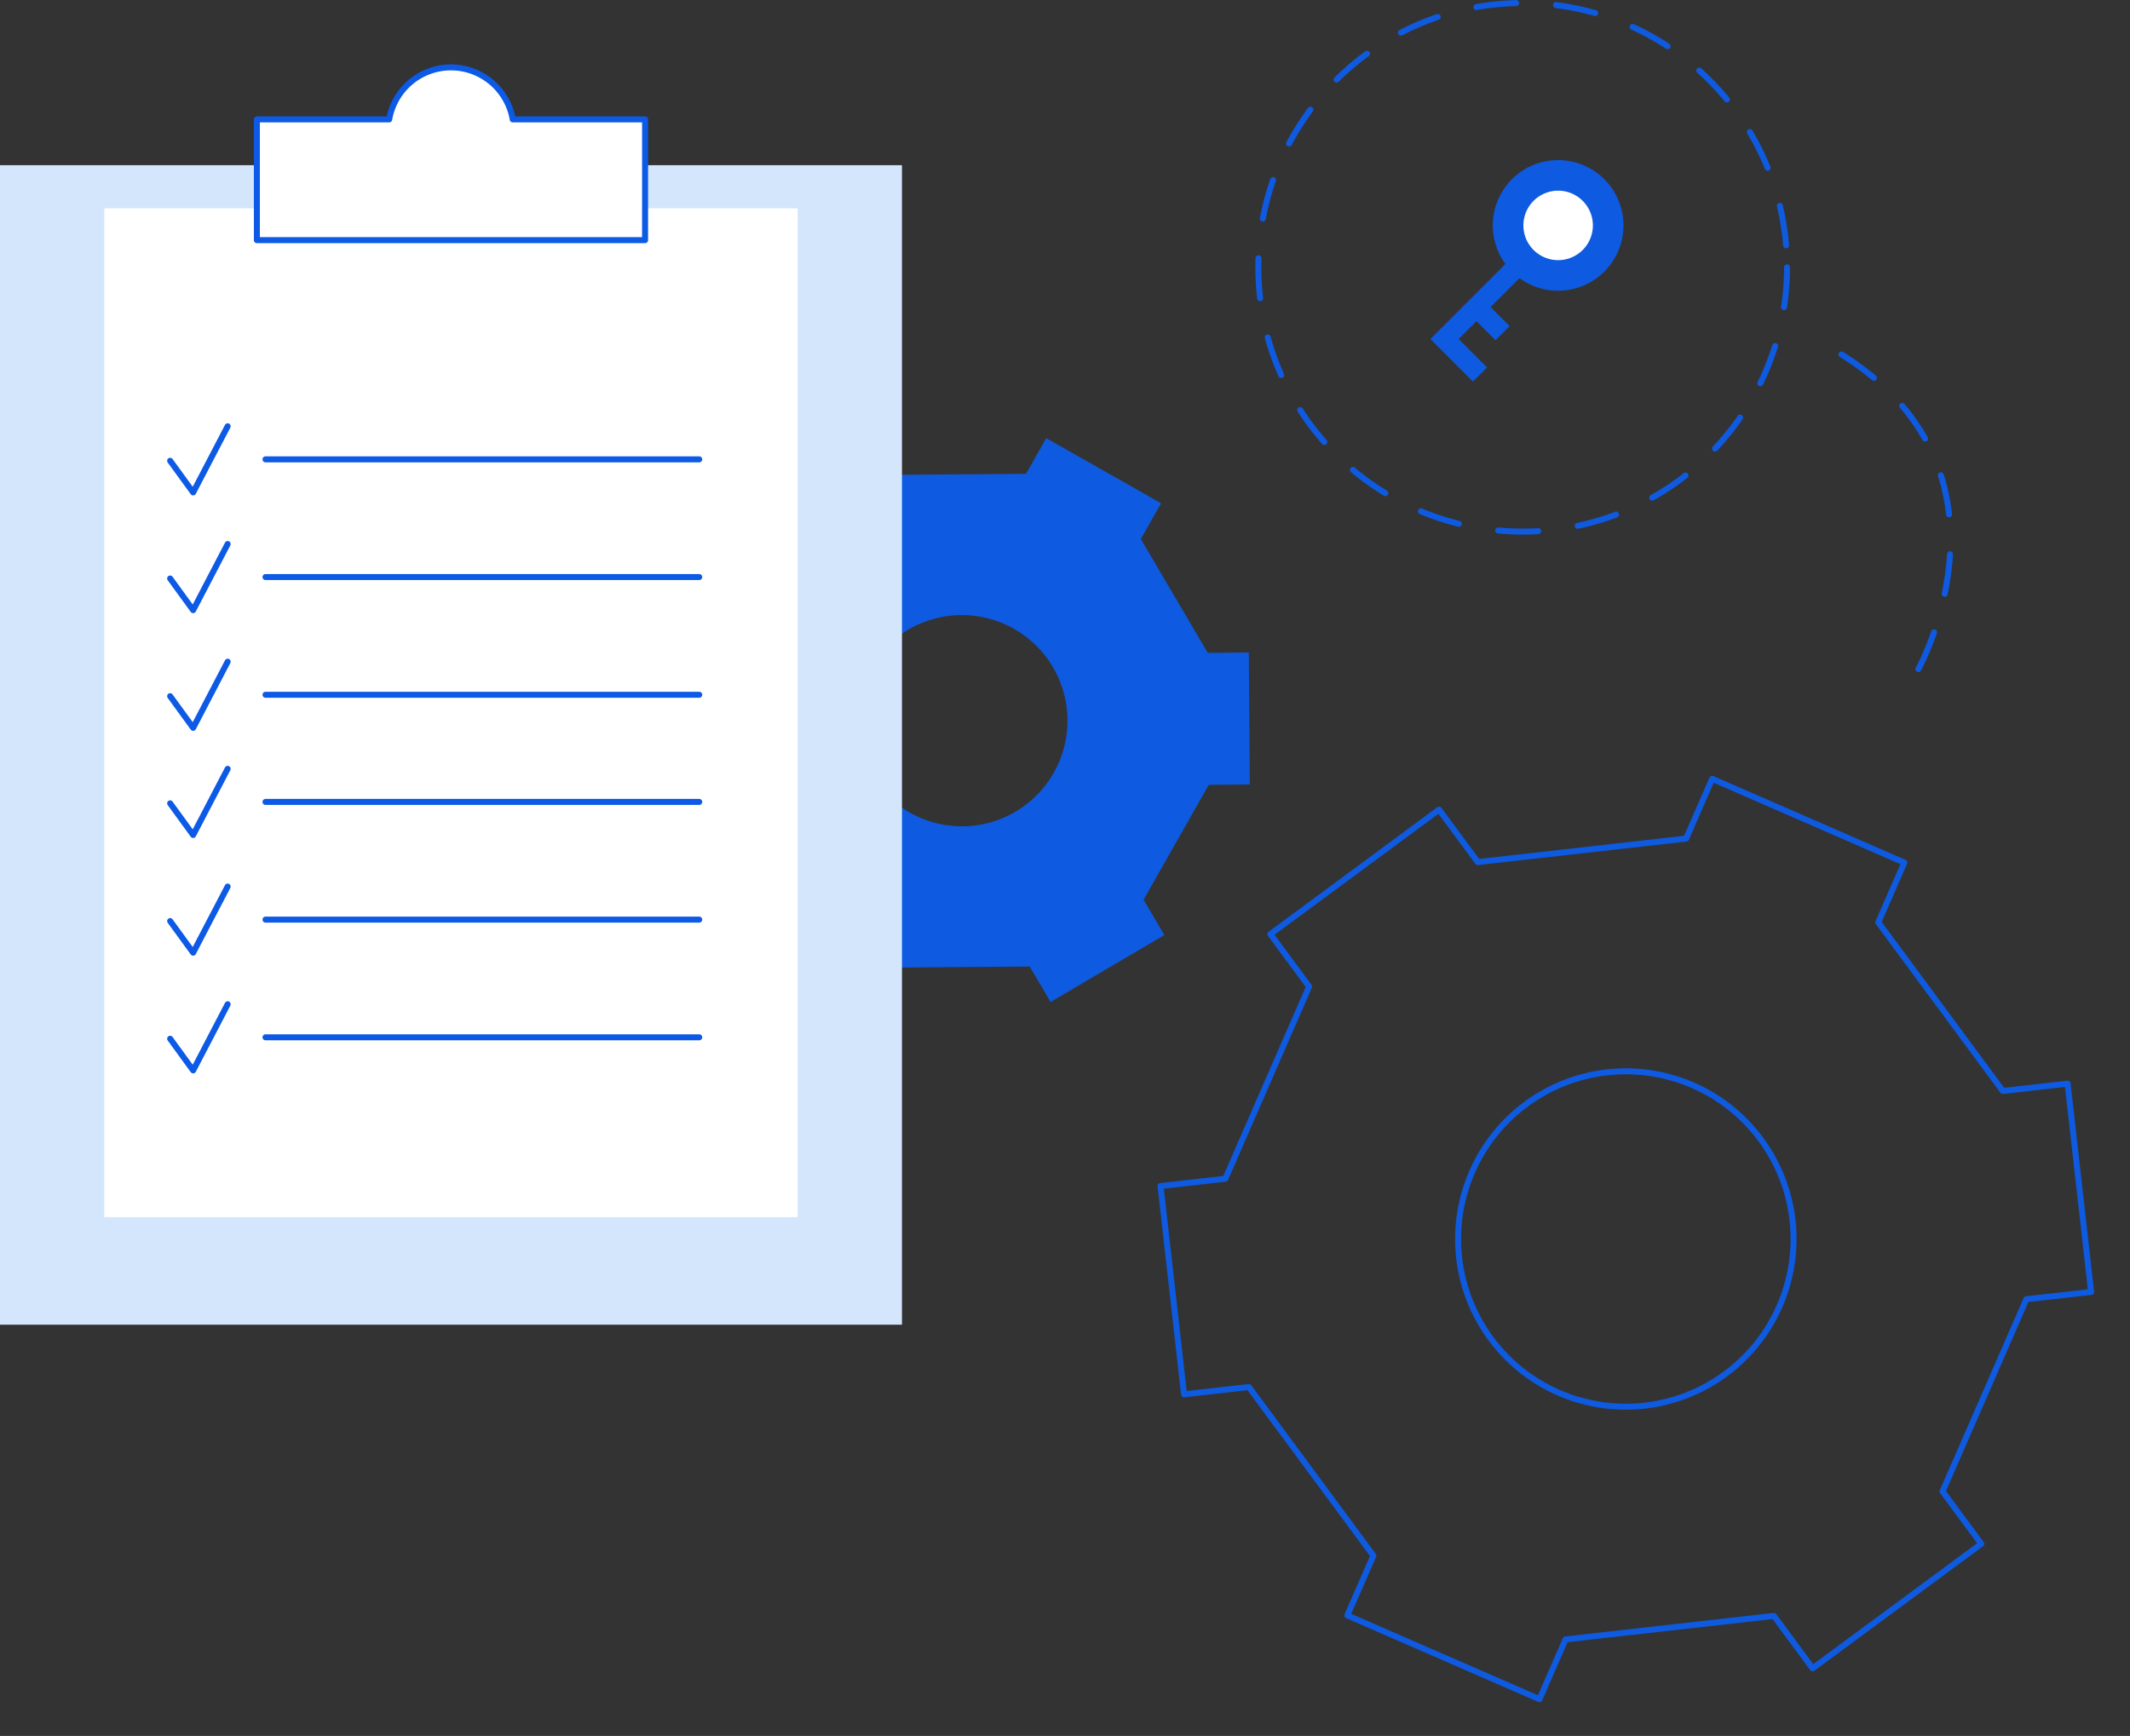
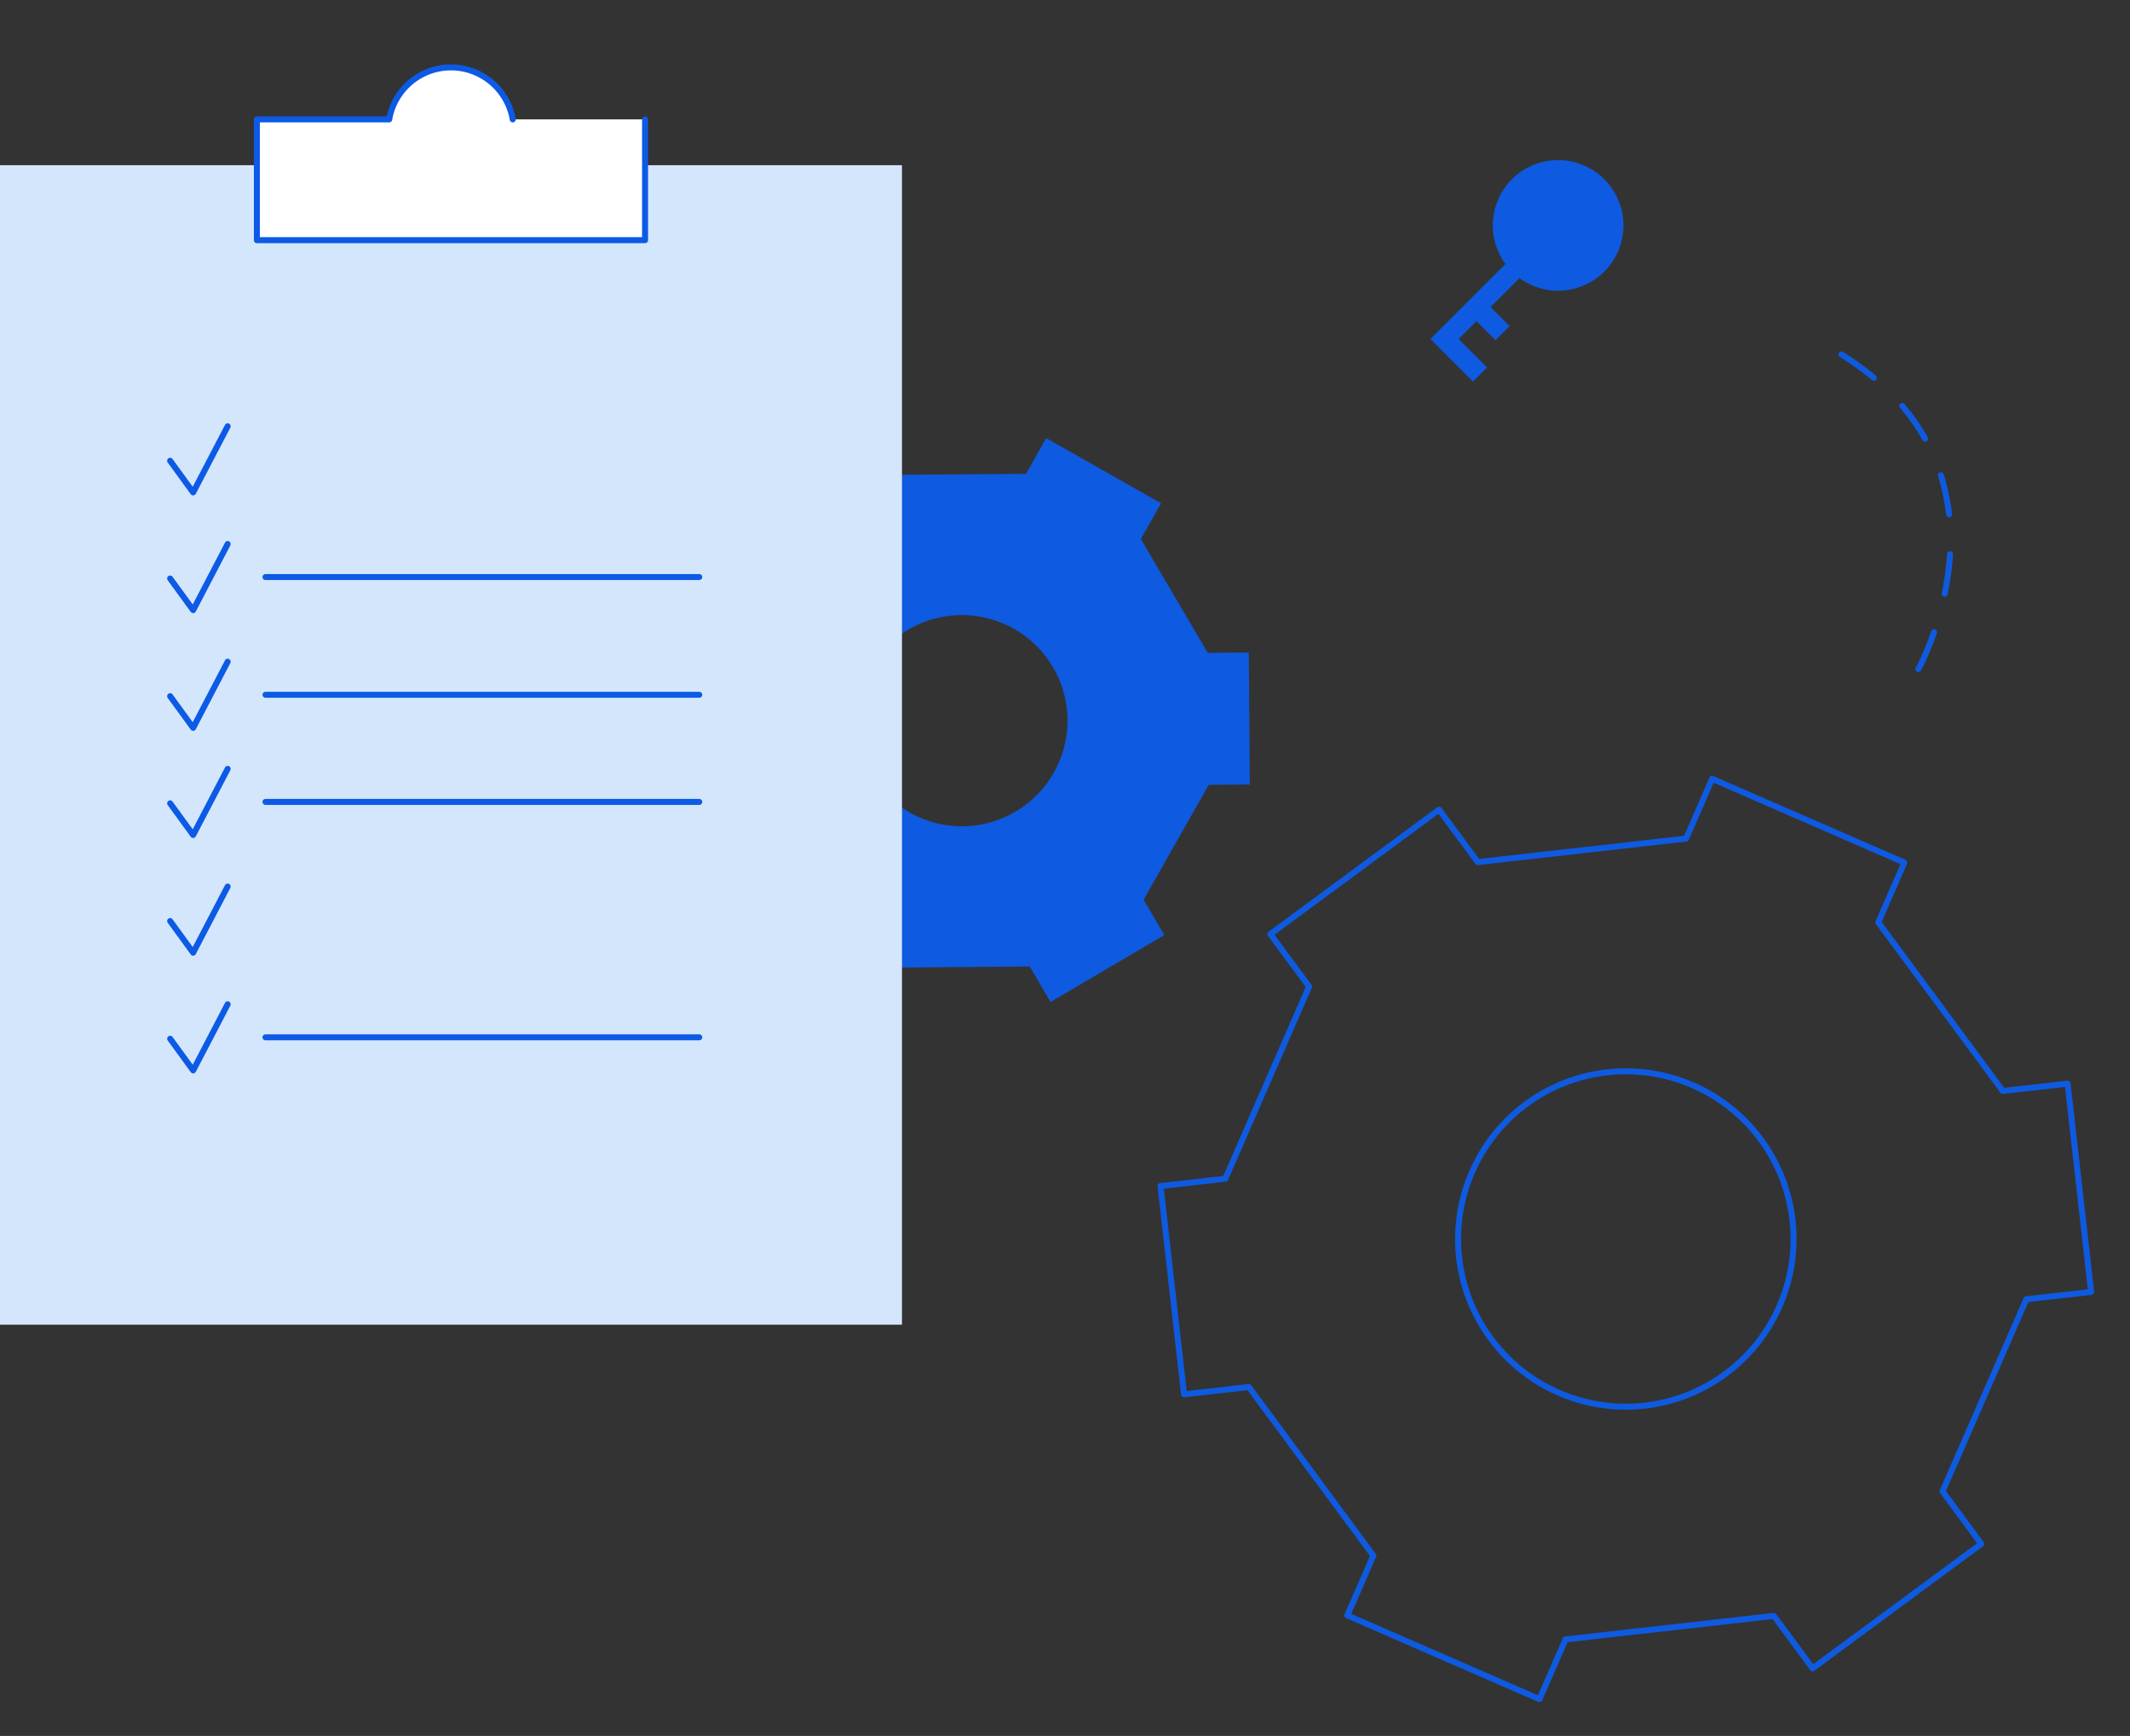
<svg xmlns="http://www.w3.org/2000/svg" width="532.788" height="434.313" viewBox="0 0 532.788 434.313">
  <rect x="0" y="0" width="532.788" height="434.313" fill="#333333" stroke="none" />
  <defs>
    <style>.a,.f,.g,.h{fill:none;}.a,.g,.h{stroke:#0e5ae0;}.a,.e,.f,.g{stroke-linecap:round;stroke-linejoin:round;stroke-width:1.5px;}.b{fill:#0e5ae0;}.c{fill:#d4e6fc;}.d,.e{fill:#fff;}.e,.f{stroke:#0c5ae5;}.g{stroke-dasharray:10;}.h{stroke-miterlimit:10;stroke-width:5px;}</style>
  </defs>
  <g transform="translate(-1021 -5047.367)">
    <g transform="matrix(0.995, -0.105, 0.105, 0.995, 1302.175, 5257.742)">
      <path class="a" d="M307.794,190.692l-8.253-14.058-45.2,26.537,8.253,14.057-25.876,45.582-16.3.119.382,52.413,16.3-.119,26.537,45.2L255.589,374.6l45.582,25.876,8.047-14.176,52.413-.382,8.253,14.058,45.2-26.537-8.253-14.057L432.708,313.8l16.3-.119-.382-52.413-16.3.119-26.537-45.2,8.048-14.176-45.582-25.876-8.048,14.176Z" transform="translate(-220.417 -176.135)" />
      <path class="a" d="M281.219,194.743a41.934,41.934,0,1,1-41.63,42.238A41.935,41.935,0,0,1,281.219,194.743Z" transform="translate(-167.228 -124.505)" />
    </g>
    <g transform="translate(1197.57 5146.529) rotate(7)">
      <path class="b" d="M344.332,240.082l-4.277-32.748-10.182,1.339-20.088-26.236,3.947-9.484-30.512-12.677-3.926,9.484-32.765,4.272-6.235-8.145L214.058,185.96l6.257,8.163-12.677,30.491-10.183,1.339,4.272,32.748,10.182-1.322L231.982,283.6l-3.943,9.484,30.508,12.677,3.943-9.485L295.237,292l6.257,8.163,26.214-20.089-6.235-8.145,12.677-30.508Zm-70.026,19.131a26.419,26.419,0,1,1,22.784-29.608A26.425,26.425,0,0,1,274.306,259.214Z" transform="translate(-197.456 -160.277)" />
    </g>
    <g transform="translate(1021 5064.223)">
      <rect class="c" width="225.614" height="290.097" transform="translate(0 24.472)" />
-       <rect class="d" width="173.433" height="252.391" transform="translate(26.09 35.262)" />
-       <path class="e" d="M680.22,652.279V682.49h-97.1V652.279h33.1a15.679,15.679,0,0,1,30.9,0Z" transform="translate(-518.867 -639.266)" />
+       <path class="e" d="M680.22,652.279V682.49h-97.1V652.279h33.1a15.679,15.679,0,0,1,30.9,0" transform="translate(-518.867 -639.266)" />
      <path class="f" d="M578.151,668.454l5.754,7.912,8.632-16.543" transform="translate(-535.593 -570.026)" />
-       <line class="f" x2="108.496" transform="translate(66.41 98.067)" />
      <path class="f" d="M578.151,675.2l5.754,7.912,8.632-16.544" transform="translate(-535.593 -547.319)" />
      <line class="f" x2="108.496" transform="translate(66.41 127.516)" />
      <path class="f" d="M578.151,681.937l5.754,7.912,8.632-16.543" transform="translate(-535.592 -524.612)" />
      <line class="f" x2="108.496" transform="translate(66.41 156.965)" />
      <path class="f" d="M578.151,688.073l5.754,7.912,8.632-16.543" transform="translate(-535.593 -503.94)" />
      <line class="f" x2="108.496" transform="translate(66.41 183.773)" />
      <path class="f" d="M578.151,694.815l5.754,7.912,8.632-16.543" transform="translate(-535.593 -481.233)" />
-       <line class="f" x2="108.496" transform="translate(66.41 213.222)" />
      <path class="f" d="M578.151,701.556l5.754,7.912,8.632-16.543" transform="translate(-535.592 -458.526)" />
      <line class="f" x2="108.496" transform="translate(66.41 242.671)" />
    </g>
-     <ellipse class="g" cx="66.124" cy="66.124" rx="66.124" ry="66.124" transform="translate(1335.753 5048.117)" />
    <g transform="translate(1382.322 5087.418)">
      <path class="b" d="M329.233,191.461a16.344,16.344,0,1,1,0-23.113A16.341,16.341,0,0,1,329.233,191.461Z" transform="translate(-289.256 -163.561)" />
      <path class="h" d="M325.439,169.394,297.02,197.813l8.887,8.887" transform="translate(-297.02 -153.049)" />
      <line class="h" x1="6.529" y1="6.529" transform="translate(7.992 36.771)" />
-       <path class="d" d="M318.9,181.127a8.69,8.69,0,1,1,0-12.289A8.691,8.691,0,0,1,318.9,181.127Z" transform="translate(-284.332 -158.637)" />
    </g>
    <path class="g" d="M348.511,274.809s28.735-51.825-22.586-80.706" transform="translate(1152.348 4939.949)" />
  </g>
</svg>